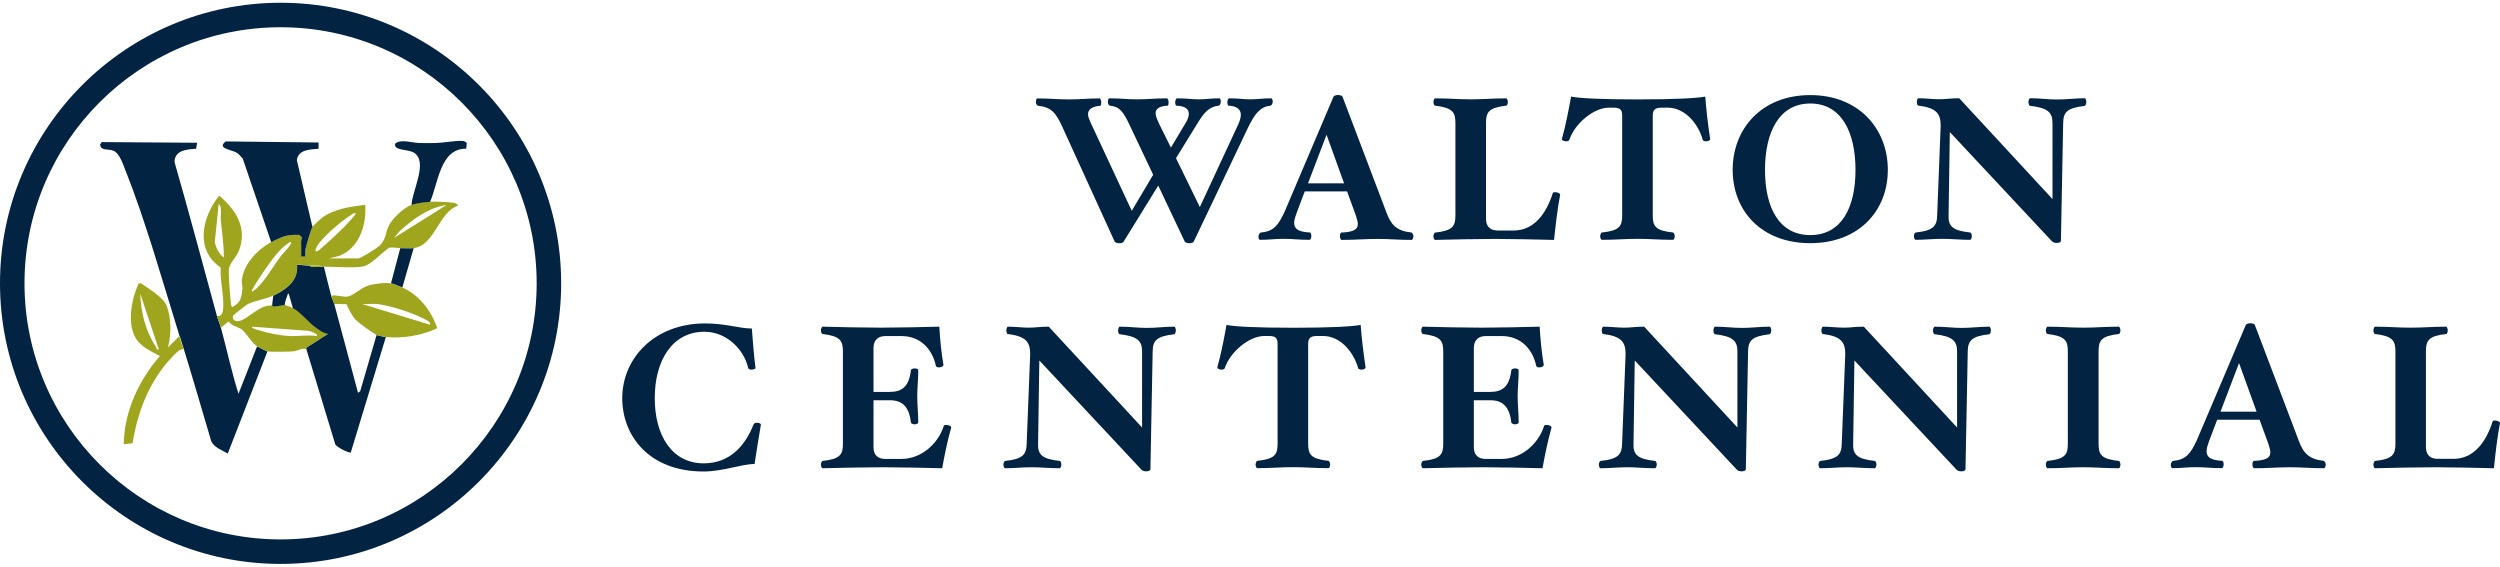
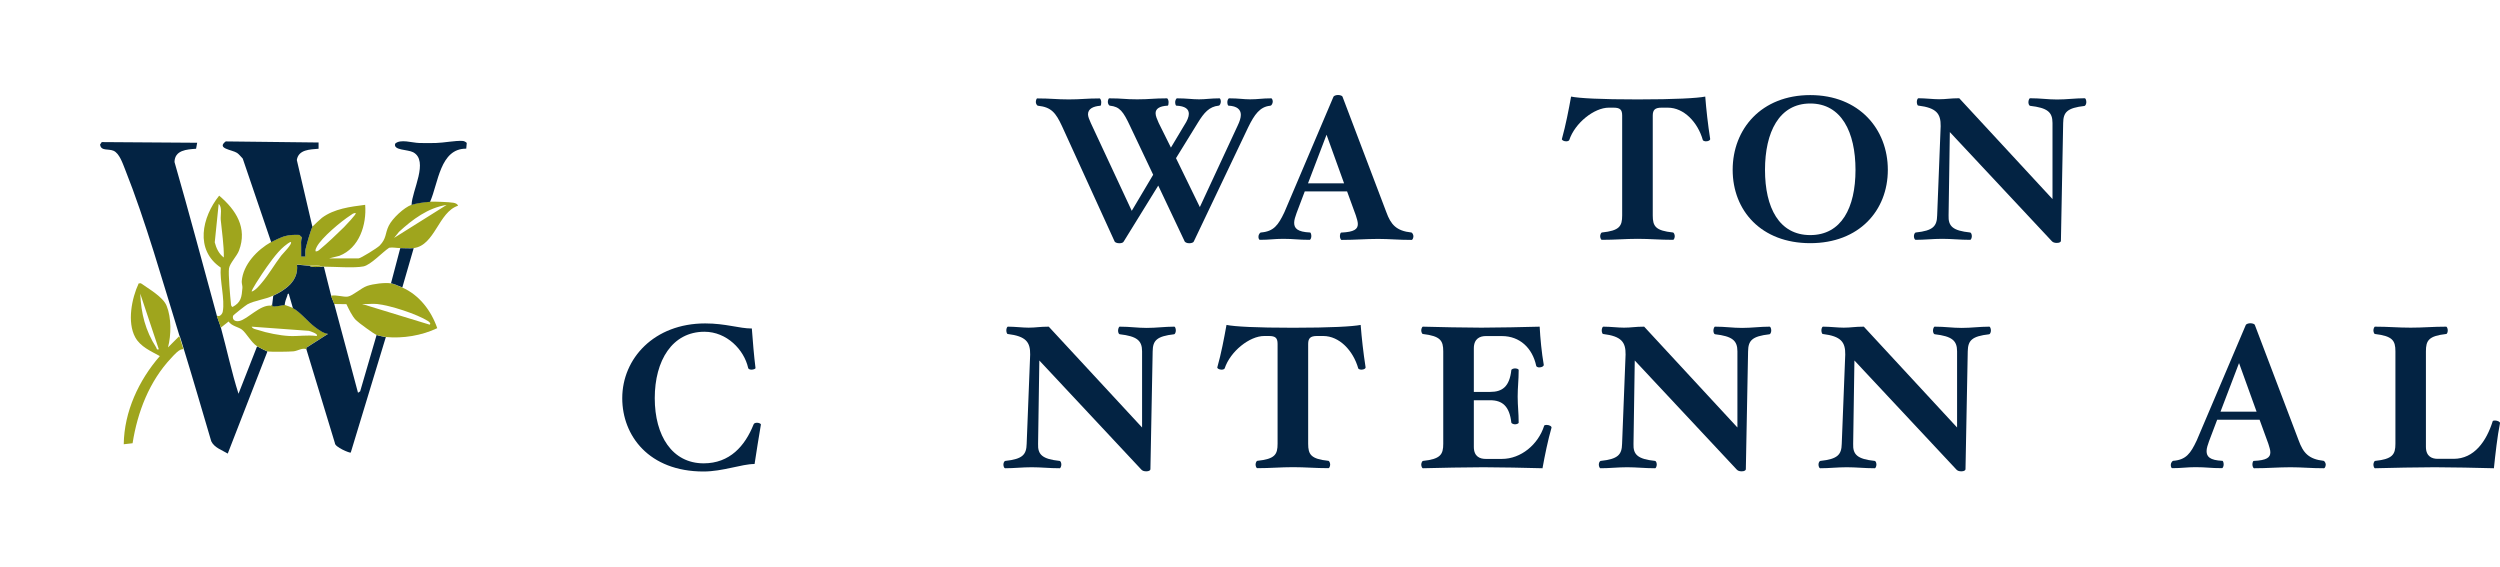
<svg xmlns="http://www.w3.org/2000/svg" id="Logos" viewBox="0 0 300 68">
  <defs>
    <style>
      .cls-1 {
        fill: #032343;
      }

      .cls-2 {
        fill: #5a491d;
      }

      .cls-3 {
        fill: #9fa51d;
      }
    </style>
  </defs>
  <g>
-     <path class="cls-1" d="M33.67,67.67C15.1,67.67,0,52.57,0,34S15.1.33,33.67.33s33.67,15.1,33.67,33.67-15.1,33.67-33.67,33.67ZM33.67,3.27C16.72,3.27,2.94,17.05,2.94,34s13.79,30.73,30.73,30.73,30.73-13.79,30.73-30.73S50.61,3.27,33.67,3.27Z" />
    <path class="cls-1" d="M21.54,40.31c-2-6.45-4.06-13.79-6.54-20.01-.28-.69-.67-1.9-1.38-2.21-.64-.27-1.51.07-1.61-.75l.2-.29,11.45.08-.13.72c-1.12.08-2.56.16-2.59,1.59,1.76,6.11,3.39,12.26,5.07,18.4.14.5.37,1.02.5,1.49.72,2.63,1.28,5.32,2.11,7.92l2.23-5.69c.1.07,1.17.6,1.24.62l-4.76,12.25c-.68-.42-1.61-.7-1.98-1.48-1.09-3.67-2.15-7.36-3.28-11.02-.16-.52-.35-1.14-.5-1.61Z" />
    <path class="cls-3" d="M25.99,37.84c.33.28.69-.15.74-.44.28-1.48-.38-3.73-.24-5.29-3.14-2.12-2.25-6.06-.19-8.63,2.02,1.7,3.41,3.87,2.38,6.59-.26.68-1.1,1.51-1.2,2.14s.14,3.39.23,4.21c.02.19.01.31.19.42,1.04-.55,1.1-1.2,1.19-2.29.02-.27-.1-.52-.08-.81.16-2.01,1.87-3.77,3.53-4.7.3-.17,1.28-.62,1.59-.7.55-.15,1.21-.19,1.79-.16l.32.3c-.17.38-.1.79-.1,1.18v1.11h.5c0-.3-.03-.6.03-.9.09-.47.63-2.35.84-2.69.04-.06,1-.95,1.12-1.04,1.48-1.1,3.41-1.33,5.19-1.56.19,2.38-.7,5.19-3.1,6.12l-1.23.31h3.53c.25,0,2.26-1.25,2.54-1.54.85-.89.62-1.42,1.09-2.38.44-.89,1.82-2.18,2.74-2.52.54-.19,1.66-.34,2.23-.37.45-.02,2.3.04,2.78.13.22.04.49.12.56.36-2.35.76-2.76,4.76-5.32,5.08-.47.06-1.11,0-1.61,0-.47,0-.89-.12-1.33-.04-.8.52-2.2,2.06-3.09,2.24-1.08.22-3.5.03-4.74.03-.08,0-.17,0-.25,0-.38-.24-1.01-.1-1.49-.12-.5-.02-.98-.12-1.49-.12.22,1.9-1.33,2.99-2.85,3.71-1.01.48-2.23.58-3.1,1.05-.18.1-1.71,1.28-1.73,1.39-.11.51.3.71.76.61,1.02-.22,2.5-1.99,3.81-1.84l.15-.22v.25c.21.16,1.32-.14,1.49-.12.05,0,.93.34.99.37.84.44,1.85,1.69,2.63,2.26.48.35.97.74,1.58.83l-2.57,1.64-.02.22c-.5-.21-1.03.19-1.55.25-.46.05-2.81.09-3.16,0-.07-.02-1.14-.55-1.24-.62-.68-.45-1.29-1.59-1.79-1.98-.39-.31-1.27-.44-1.61-.98l-.93.74c-.13-.46-.36-.98-.5-1.49ZM26.86,30.91c.02-1.52-.23-3.02-.37-4.52-.05-.59.21-1.53-.25-1.92l-.47,4.61c.18.7.49,1.38,1.09,1.82ZM53.6,24.59c-2.23.34-4.1,1.74-5.72,3.23l-.59.73,6.31-3.96ZM42.7,25.58c-.28-.05-.45.13-.66.27-1.1.71-3.44,2.65-4.03,3.77-.09.18-.18.33-.14.54.2.03.34-.08.48-.2.92-.76,2.08-1.86,2.93-2.7.19-.19,1.52-1.59,1.41-1.68ZM34.91,29.05c-.08-.09-.69.41-.8.5-.93.77-1.97,2.29-2.66,3.31-.16.24-1.35,2.02-1.24,2.13.45-.14.92-.72,1.23-1.09.82-.97,1.52-2.2,2.31-3.23.19-.24,1.36-1.4,1.16-1.62ZM38,40.31c.27-.23-.81-.58-.94-.61l-6.86-.5c.12.28.52.32.77.4,1.03.35,2.66.67,3.74.72s2.18-.15,3.28,0Z" />
    <path class="cls-1" d="M37.13,31.9c.37.23,1.02.12,1.49.12.08,0,.17,0,.25,0,.3,1.15.56,2.32.87,3.47.1.36.3.72.37.99.97,3.54,1.89,7.1,2.85,10.65l.26-.17,1.97-6.76c.14.06.94.23,1.11.25l-4.21,13.86c-.1.09-1.92-.67-1.9-1.13l-3.42-11.25.02-.22,2.57-1.64c-.6-.09-1.1-.48-1.58-.83-.78-.58-1.79-1.83-2.63-2.26l-.5-1.73c-.17-.04-.13.13-.18.25-.14.34-.28.74-.31,1.11-.16-.02-1.28.28-1.49.12v-.25s.12-.99.12-.99c1.52-.72,3.07-1.81,2.85-3.71.5,0,.98.1,1.49.12Z" />
    <path class="cls-1" d="M37.51,27.19c-.21.34-.74,2.22-.84,2.69-.06.3-.02.6-.03.9h-.5c0-.37,0-.74,0-1.11,0-.4-.06-.8.1-1.18l-.32-.3c-.57-.03-1.23,0-1.79.16-.3.08-1.29.54-1.59.7l-3.41-10.02c-.21-.21-.44-.52-.68-.68-.59-.39-2.52-.51-1.36-1.38l11.14.13v.75c-1.02.09-2.41.08-2.61,1.35l1.86,7.98Z" />
    <path class="cls-3" d="M46.91,34c.26.04,1.08.37,1.36.5,2.05.9,3.48,2.79,4.2,4.88-1.86.89-4.13,1.26-6.18,1.06-.18-.02-.98-.19-1.11-.25-.35-.15-2.17-1.47-2.48-1.79-.46-.48-.84-1.3-1.13-1.9l-1.47-.02c-.07-.27-.27-.63-.37-.99.6-.15,1.5.19,2.01.1.6-.1,1.59-1.03,2.32-1.28s2.12-.42,2.85-.31ZM45.24,36.48c-.57-.06-1.21.04-1.79,0l8.11,2.48c.2-.14-.08-.35-.19-.43-1.34-.85-4.55-1.89-6.12-2.05Z" />
    <path class="cls-3" d="M22.03,41.92c-.46-.15-1.18.72-1.49,1.05-2.62,2.78-4.04,6.47-4.63,10.22l-1.06.12c.05-3.91,1.8-7.67,4.33-10.58-1.07-.59-2.33-1.12-2.95-2.25-.99-1.81-.43-4.67.41-6.47l.26-.02c.93.66,2.68,1.65,3.1,2.72.58,1.44.55,3.5.16,4.98l1.36-1.36c.15.47.34,1.09.5,1.61ZM19.06,41.92l-2.23-6.68c.1,2.38.62,4.44,1.91,6.45.1.16.01.3.32.23Z" />
    <path class="cls-1" d="M51.62,24.22c-.57.03-1.69.18-2.23.37.03-1.68,2.11-5.29.19-6.32-.66-.35-2.42-.21-2.16-1.03.62-.59,2.04-.1,2.89-.08.66.02,1.33.01,1.99,0,.94-.02,2.31-.3,3.21-.25.18.01.37.11.5.24l-.06.69c-3.16-.03-3.35,4.16-4.34,6.37Z" />
    <path class="cls-1" d="M49.64,29.79l-1.36,4.7c-.29-.13-1.11-.46-1.36-.5l1.11-4.21c.5,0,1.14.06,1.61,0Z" />
    <path class="cls-3" d="M38.62,32.02c-.47,0-1.12.1-1.49-.12.48.02,1.11-.12,1.49.12Z" />
    <path class="cls-2" d="M36.14,30.78v-1.11c0,.37,0,.74,0,1.11Z" />
  </g>
  <g>
    <g>
      <path class="cls-1" d="M152.42,12.69c-1.22.12-1.88,1.03-2.64,2.59l-6.53,13.71c-.05.12-.29.2-.54.2-.27,0-.46-.1-.54-.2l-3.18-6.72-4.15,6.72c-.07.12-.22.2-.54.2-.24,0-.49-.1-.54-.2l-6.31-13.83c-.76-1.64-1.3-2.3-2.88-2.47-.12,0-.27-.24-.27-.44,0-.17.07-.44.17-.44,1.64,0,2.3.12,3.79.12s2.08-.12,3.69-.12c.1,0,.2.27.2.44,0,.2-.02.44-.12.44-.86.07-1.47.37-1.47,1.03,0,.27.15.63.34,1.05l4.91,10.53,2.57-4.33-2.76-5.82c-.83-1.78-1.25-2.35-2.44-2.47-.1,0-.24-.24-.24-.44,0-.17.07-.44.17-.44,1.61,0,1.83.12,3.35.12s1.96-.12,3.57-.12c.1,0,.2.27.2.44,0,.2-.02.44-.12.44-1,.05-1.44.39-1.44.9,0,.34.17.71.37,1.17l1.47,2.96,1.59-2.66c.37-.56.56-1.03.56-1.39,0-.59-.46-.93-1.49-.98-.1,0-.15-.24-.15-.44,0-.17.12-.44.22-.44,1.15,0,1.83.12,2.64.12s1.39-.12,2.47-.12c.07,0,.15.2.15.39,0,.17-.1.49-.27.49-1.12.12-1.74.83-2.49,2.05l-2.62,4.25,2.86,5.87,4.55-9.8c.22-.46.37-.9.37-1.27,0-.64-.46-1.05-1.47-1.1-.1,0-.15-.24-.15-.44,0-.17.1-.44.22-.44,1.17,0,1.69.12,2.52.12.98,0,1.39-.12,2.54-.12.07,0,.17.2.17.39,0,.17-.12.49-.29.49Z" />
      <path class="cls-1" d="M169.4,28.79c-1.61,0-2.66-.12-4.03-.12-1.52,0-2.76.12-4.38.12-.1,0-.2-.24-.2-.44,0-.17.05-.42.15-.44,1.59-.07,2-.42,2-1.03,0-.29-.12-.64-.24-1.03l-1.05-2.88h-5.08l-.98,2.59c-.15.42-.29.83-.29,1.17,0,.66.37,1.1,1.91,1.17.1.02.15.27.15.44,0,.2-.1.44-.2.44-1.44,0-1.83-.12-3.18-.12-1.08,0-1.64.12-2.79.12-.12,0-.2-.24-.17-.44,0-.17.17-.42.27-.44,1.56-.12,2.1-.88,2.84-2.44l5.89-13.86c.05-.1.29-.2.54-.2.27,0,.51.1.54.2l5.26,13.86c.54,1.49,1.2,2.25,3.01,2.44.1.02.24.27.24.44,0,.2-.1.44-.2.44ZM159.18,16.18l-2.22,5.82h4.33l-2.1-5.82Z" />
-       <path class="cls-1" d="M186.48,28.79c-1.56-.05-5.5-.12-7.11-.12s-5.62.07-7.16.12c-.1,0-.2-.24-.2-.44,0-.17.1-.42.2-.44,2.1-.22,2.44-.76,2.44-2.05v-11.1c0-1.3-.34-1.83-2.44-2.08-.1,0-.2-.24-.2-.44,0-.17.1-.44.2-.44,1.61,0,2.76.12,4.28.12s2.64-.12,4.25-.12c.12,0,.2.27.2.44,0,.2-.07.44-.2.44-2.1.24-2.42.78-2.42,2.08v11.46c0,1.2.78,1.44,1.42,1.44h1.91c2.49,0,3.94-2.13,4.69-4.5,0-.07.12-.1.27-.1.32,0,.64.17.61.32-.32,1.59-.56,3.76-.73,5.4Z" />
      <path class="cls-1" d="M204.71,16.96c-.15,0-.34-.07-.37-.15-.61-2.15-2.27-3.89-4.2-3.89h-.76c-.78,0-1.05.27-1.05.95v11.98c0,1.3.32,1.83,2.44,2.05.1.02.2.27.2.44,0,.2-.1.44-.2.44-1.61,0-2.76-.12-4.25-.12s-2.69.12-4.3.12c-.1,0-.2-.24-.2-.44,0-.17.1-.42.2-.44,2.13-.22,2.44-.76,2.44-2.05v-11.98c0-.73-.27-.95-1.05-.95h-.56c-1.74,0-4.06,1.83-4.74,3.89-.05.1-.22.15-.37.15-.27,0-.56-.15-.51-.29.46-1.66.81-3.47,1.1-5.08.98.2,3.52.34,7.99.34s7.16-.15,8.11-.34c.12,1.56.32,3.35.59,5.08.02.15-.2.29-.51.29Z" />
      <path class="cls-1" d="M217.23,29.18c-5.87,0-9.31-3.89-9.31-8.8s3.45-8.97,9.31-8.97,9.31,4.08,9.31,8.97-3.45,8.8-9.31,8.8ZM217.23,12.42c-3.74,0-5.43,3.45-5.43,7.97s1.69,7.82,5.43,7.82,5.43-3.28,5.43-7.82-1.69-7.97-5.43-7.97Z" />
      <path class="cls-1" d="M250.17,12.71c-2.13.24-2.57.76-2.59,2.05l-.27,14.15c0,.12-.17.24-.49.24-.29,0-.46-.07-.59-.2l-12.25-13.1-.15,10c-.05,1.3.49,1.83,2.59,2.05.12.02.2.24.2.44s-.1.44-.2.44c-1.25,0-2.2-.12-3.35-.12s-2.08.12-3.2.12c-.1,0-.2-.22-.2-.44,0-.2.1-.42.22-.44,2.1-.22,2.54-.76,2.57-2.05l.42-10.71c.02-1.49-.49-2.2-2.69-2.47-.1,0-.17-.24-.17-.44,0-.17.07-.44.2-.44.83,0,1.76.12,2.47.12.88,0,1.32-.12,2.42-.12l11.19,12.1v-9.14c0-1.3-.61-1.81-2.69-2.05-.12-.02-.2-.24-.2-.44s.1-.47.2-.47c1.27,0,2.1.15,3.25.15s2.18-.15,3.3-.15c.12,0,.2.24.2.47,0,.2-.1.42-.2.44Z" />
    </g>
    <g>
      <path class="cls-1" d="M90.53,55.68c-1.52,0-3.79.9-6.11.9-6.53,0-9.75-4.28-9.75-8.8,0-4.77,3.84-8.97,9.95-8.97,2.47,0,4.08.61,5.6.61.1,1.39.27,3.42.44,4.74,0,.12-.29.2-.49.2-.17,0-.37-.07-.39-.2-.49-2.2-2.57-4.35-5.25-4.35-3.86,0-5.96,3.45-5.96,7.97s2.1,7.82,5.87,7.82c3.13,0,4.96-2.08,5.99-4.67.05-.15.24-.2.42-.2.2,0,.44.1.46.2-.22,1.27-.56,3.42-.76,4.74Z" />
-       <path class="cls-1" d="M113.06,56.19c-1.56-.05-5.47-.12-7.09-.12s-5.72.07-7.26.12c-.1,0-.2-.24-.2-.44,0-.17.1-.42.2-.44,2.1-.22,2.44-.76,2.44-2.05v-11.1c0-1.29-.34-1.83-2.44-2.08-.1,0-.2-.24-.2-.44,0-.17.1-.44.2-.44,1.54.05,5.4.12,7.02.12s5.43-.07,6.99-.12c.07,1.37.24,3.15.49,4.57.02.17-.22.32-.56.32-.17,0-.32-.1-.34-.17-.46-2.18-2-3.59-4.11-3.59h-1.96c-.64,0-1.42.27-1.42,1.47v5.23h1.95c1.47,0,2.32-.64,2.54-2.62.02-.12.27-.2.44-.2.2,0,.44.07.44.2,0,1.22-.12,2.03-.12,3.18s.12,1.91.12,3.13c0,.1-.24.2-.44.2-.17,0-.42-.1-.44-.2-.22-1.98-1.08-2.69-2.54-2.69h-1.95v5.6c0,1.2.78,1.44,1.42,1.44h1.96c2.27,0,4.35-1.73,5.06-3.98.02-.07.15-.1.29-.1.32,0,.64.17.59.34-.42,1.44-.81,3.35-1.08,4.86Z" />
      <path class="cls-1" d="M140.91,40.11c-2.13.24-2.57.76-2.59,2.05l-.27,14.15c0,.12-.17.25-.49.25-.29,0-.46-.07-.59-.2l-12.25-13.1-.15,10c-.05,1.29.49,1.83,2.59,2.05.12.02.2.24.2.44s-.1.44-.2.44c-1.25,0-2.2-.12-3.35-.12s-2.08.12-3.2.12c-.1,0-.2-.22-.2-.44,0-.2.1-.42.22-.44,2.1-.22,2.54-.76,2.57-2.05l.42-10.71c.02-1.49-.49-2.2-2.69-2.47-.1,0-.17-.24-.17-.44,0-.17.07-.44.2-.44.83,0,1.76.12,2.47.12.88,0,1.32-.12,2.42-.12l11.2,12.1v-9.14c0-1.29-.61-1.81-2.69-2.05-.12-.02-.19-.24-.19-.44s.1-.47.19-.47c1.27,0,2.1.15,3.25.15s2.18-.15,3.3-.15c.12,0,.19.25.19.47,0,.2-.1.42-.19.44Z" />
      <path class="cls-1" d="M163.36,44.36c-.15,0-.34-.07-.37-.15-.61-2.15-2.27-3.89-4.2-3.89h-.76c-.78,0-1.05.27-1.05.95v11.98c0,1.29.32,1.83,2.44,2.05.1.02.2.27.2.44,0,.2-.1.44-.2.44-1.61,0-2.76-.12-4.25-.12s-2.69.12-4.3.12c-.1,0-.2-.24-.2-.44,0-.17.1-.42.2-.44,2.13-.22,2.44-.76,2.44-2.05v-11.98c0-.73-.27-.95-1.05-.95h-.56c-1.74,0-4.06,1.83-4.74,3.89-.05.1-.22.15-.37.15-.27,0-.56-.15-.51-.29.47-1.66.81-3.47,1.1-5.08.98.2,3.52.34,7.99.34s7.16-.15,8.11-.34c.12,1.56.32,3.35.59,5.08.02.15-.19.29-.51.29Z" />
      <path class="cls-1" d="M185.1,56.19c-1.56-.05-5.47-.12-7.09-.12s-5.72.07-7.26.12c-.1,0-.2-.24-.2-.44,0-.17.1-.42.2-.44,2.1-.22,2.44-.76,2.44-2.05v-11.1c0-1.29-.34-1.83-2.44-2.08-.1,0-.2-.24-.2-.44,0-.17.1-.44.2-.44,1.54.05,5.4.12,7.02.12s5.43-.07,6.99-.12c.07,1.37.24,3.15.49,4.57.02.17-.22.32-.56.32-.17,0-.32-.1-.34-.17-.46-2.18-2-3.59-4.11-3.59h-1.96c-.64,0-1.42.27-1.42,1.47v5.23h1.96c1.47,0,2.32-.64,2.54-2.62.02-.12.27-.2.44-.2.2,0,.44.07.44.2,0,1.22-.12,2.03-.12,3.18s.12,1.91.12,3.13c0,.1-.24.2-.44.2-.17,0-.42-.1-.44-.2-.22-1.98-1.08-2.69-2.54-2.69h-1.96v5.6c0,1.2.78,1.44,1.42,1.44h1.96c2.27,0,4.35-1.73,5.06-3.98.02-.07.15-.1.29-.1.32,0,.63.17.59.34-.42,1.44-.81,3.35-1.08,4.86Z" />
      <path class="cls-1" d="M212.36,40.11c-2.13.24-2.57.76-2.59,2.05l-.27,14.15c0,.12-.17.25-.49.25-.29,0-.46-.07-.59-.2l-12.25-13.1-.15,10c-.05,1.29.49,1.83,2.59,2.05.12.02.2.24.2.44s-.1.44-.2.44c-1.25,0-2.2-.12-3.35-.12s-2.08.12-3.2.12c-.1,0-.2-.22-.2-.44,0-.2.1-.42.22-.44,2.1-.22,2.54-.76,2.57-2.05l.42-10.71c.02-1.49-.49-2.2-2.69-2.47-.1,0-.17-.24-.17-.44,0-.17.07-.44.2-.44.83,0,1.76.12,2.47.12.88,0,1.32-.12,2.42-.12l11.19,12.1v-9.14c0-1.29-.61-1.81-2.69-2.05-.12-.02-.19-.24-.19-.44s.1-.47.19-.47c1.27,0,2.1.15,3.25.15s2.18-.15,3.3-.15c.12,0,.2.25.2.47,0,.2-.1.42-.2.44Z" />
      <path class="cls-1" d="M238.72,40.11c-2.13.24-2.56.76-2.59,2.05l-.27,14.15c0,.12-.17.25-.49.25-.29,0-.46-.07-.59-.2l-12.25-13.1-.15,10c-.05,1.29.49,1.83,2.59,2.05.12.02.2.24.2.44s-.1.44-.2.44c-1.25,0-2.2-.12-3.35-.12s-2.08.12-3.2.12c-.1,0-.2-.22-.2-.44,0-.2.1-.42.22-.44,2.1-.22,2.54-.76,2.57-2.05l.42-10.71c.02-1.49-.49-2.2-2.69-2.47-.1,0-.17-.24-.17-.44,0-.17.07-.44.2-.44.83,0,1.76.12,2.47.12.88,0,1.32-.12,2.42-.12l11.19,12.1v-9.14c0-1.29-.61-1.81-2.69-2.05-.12-.02-.2-.24-.2-.44s.1-.47.2-.47c1.27,0,2.1.15,3.25.15s2.17-.15,3.3-.15c.12,0,.2.25.2.47,0,.2-.1.42-.2.44Z" />
-       <path class="cls-1" d="M254.25,56.19c-1.61,0-2.74-.12-4.25-.12s-2.67.12-4.3.12c-.1,0-.2-.24-.2-.44,0-.17.1-.42.2-.44,2.13-.22,2.44-.76,2.44-2.05v-11.1c0-1.29-.32-1.83-2.44-2.08-.1,0-.2-.24-.2-.44,0-.17.1-.44.2-.44,1.64,0,2.79.12,4.3.12s2.64-.12,4.25-.12c.12,0,.2.27.2.44,0,.2-.07.44-.2.44-2.1.24-2.42.78-2.42,2.08v11.1c0,1.29.32,1.83,2.42,2.05.12.02.2.27.2.44,0,.2-.07.44-.2.44Z" />
      <path class="cls-1" d="M278.9,56.19c-1.61,0-2.66-.12-4.03-.12-1.51,0-2.76.12-4.38.12-.1,0-.2-.24-.2-.44,0-.17.05-.42.15-.44,1.59-.07,2-.42,2-1.03,0-.29-.12-.64-.24-1.03l-1.05-2.88h-5.09l-.98,2.59c-.15.42-.29.83-.29,1.17,0,.66.37,1.1,1.9,1.17.1.02.15.27.15.44,0,.2-.1.44-.2.44-1.44,0-1.83-.12-3.18-.12-1.07,0-1.64.12-2.79.12-.12,0-.19-.24-.17-.44,0-.17.17-.42.27-.44,1.56-.12,2.1-.88,2.84-2.45l5.89-13.86c.05-.1.29-.2.54-.2.27,0,.51.1.54.2l5.26,13.86c.54,1.49,1.2,2.25,3,2.45.1.02.25.27.25.44,0,.2-.1.44-.2.44ZM268.68,43.58l-2.22,5.82h4.33l-2.1-5.82Z" />
      <path class="cls-1" d="M299.27,56.19c-1.56-.05-5.5-.12-7.11-.12s-5.62.07-7.16.12c-.1,0-.19-.24-.19-.44,0-.17.1-.42.19-.44,2.1-.22,2.45-.76,2.45-2.05v-11.1c0-1.29-.34-1.83-2.45-2.08-.1,0-.19-.24-.19-.44,0-.17.1-.44.19-.44,1.61,0,2.76.12,4.28.12s2.64-.12,4.25-.12c.12,0,.2.27.2.44,0,.2-.07.44-.2.44-2.1.24-2.42.78-2.42,2.08v11.46c0,1.2.78,1.44,1.42,1.44h1.9c2.49,0,3.94-2.13,4.69-4.5,0-.07.12-.1.27-.1.32,0,.64.17.61.32-.32,1.59-.56,3.76-.73,5.4Z" />
    </g>
  </g>
</svg>